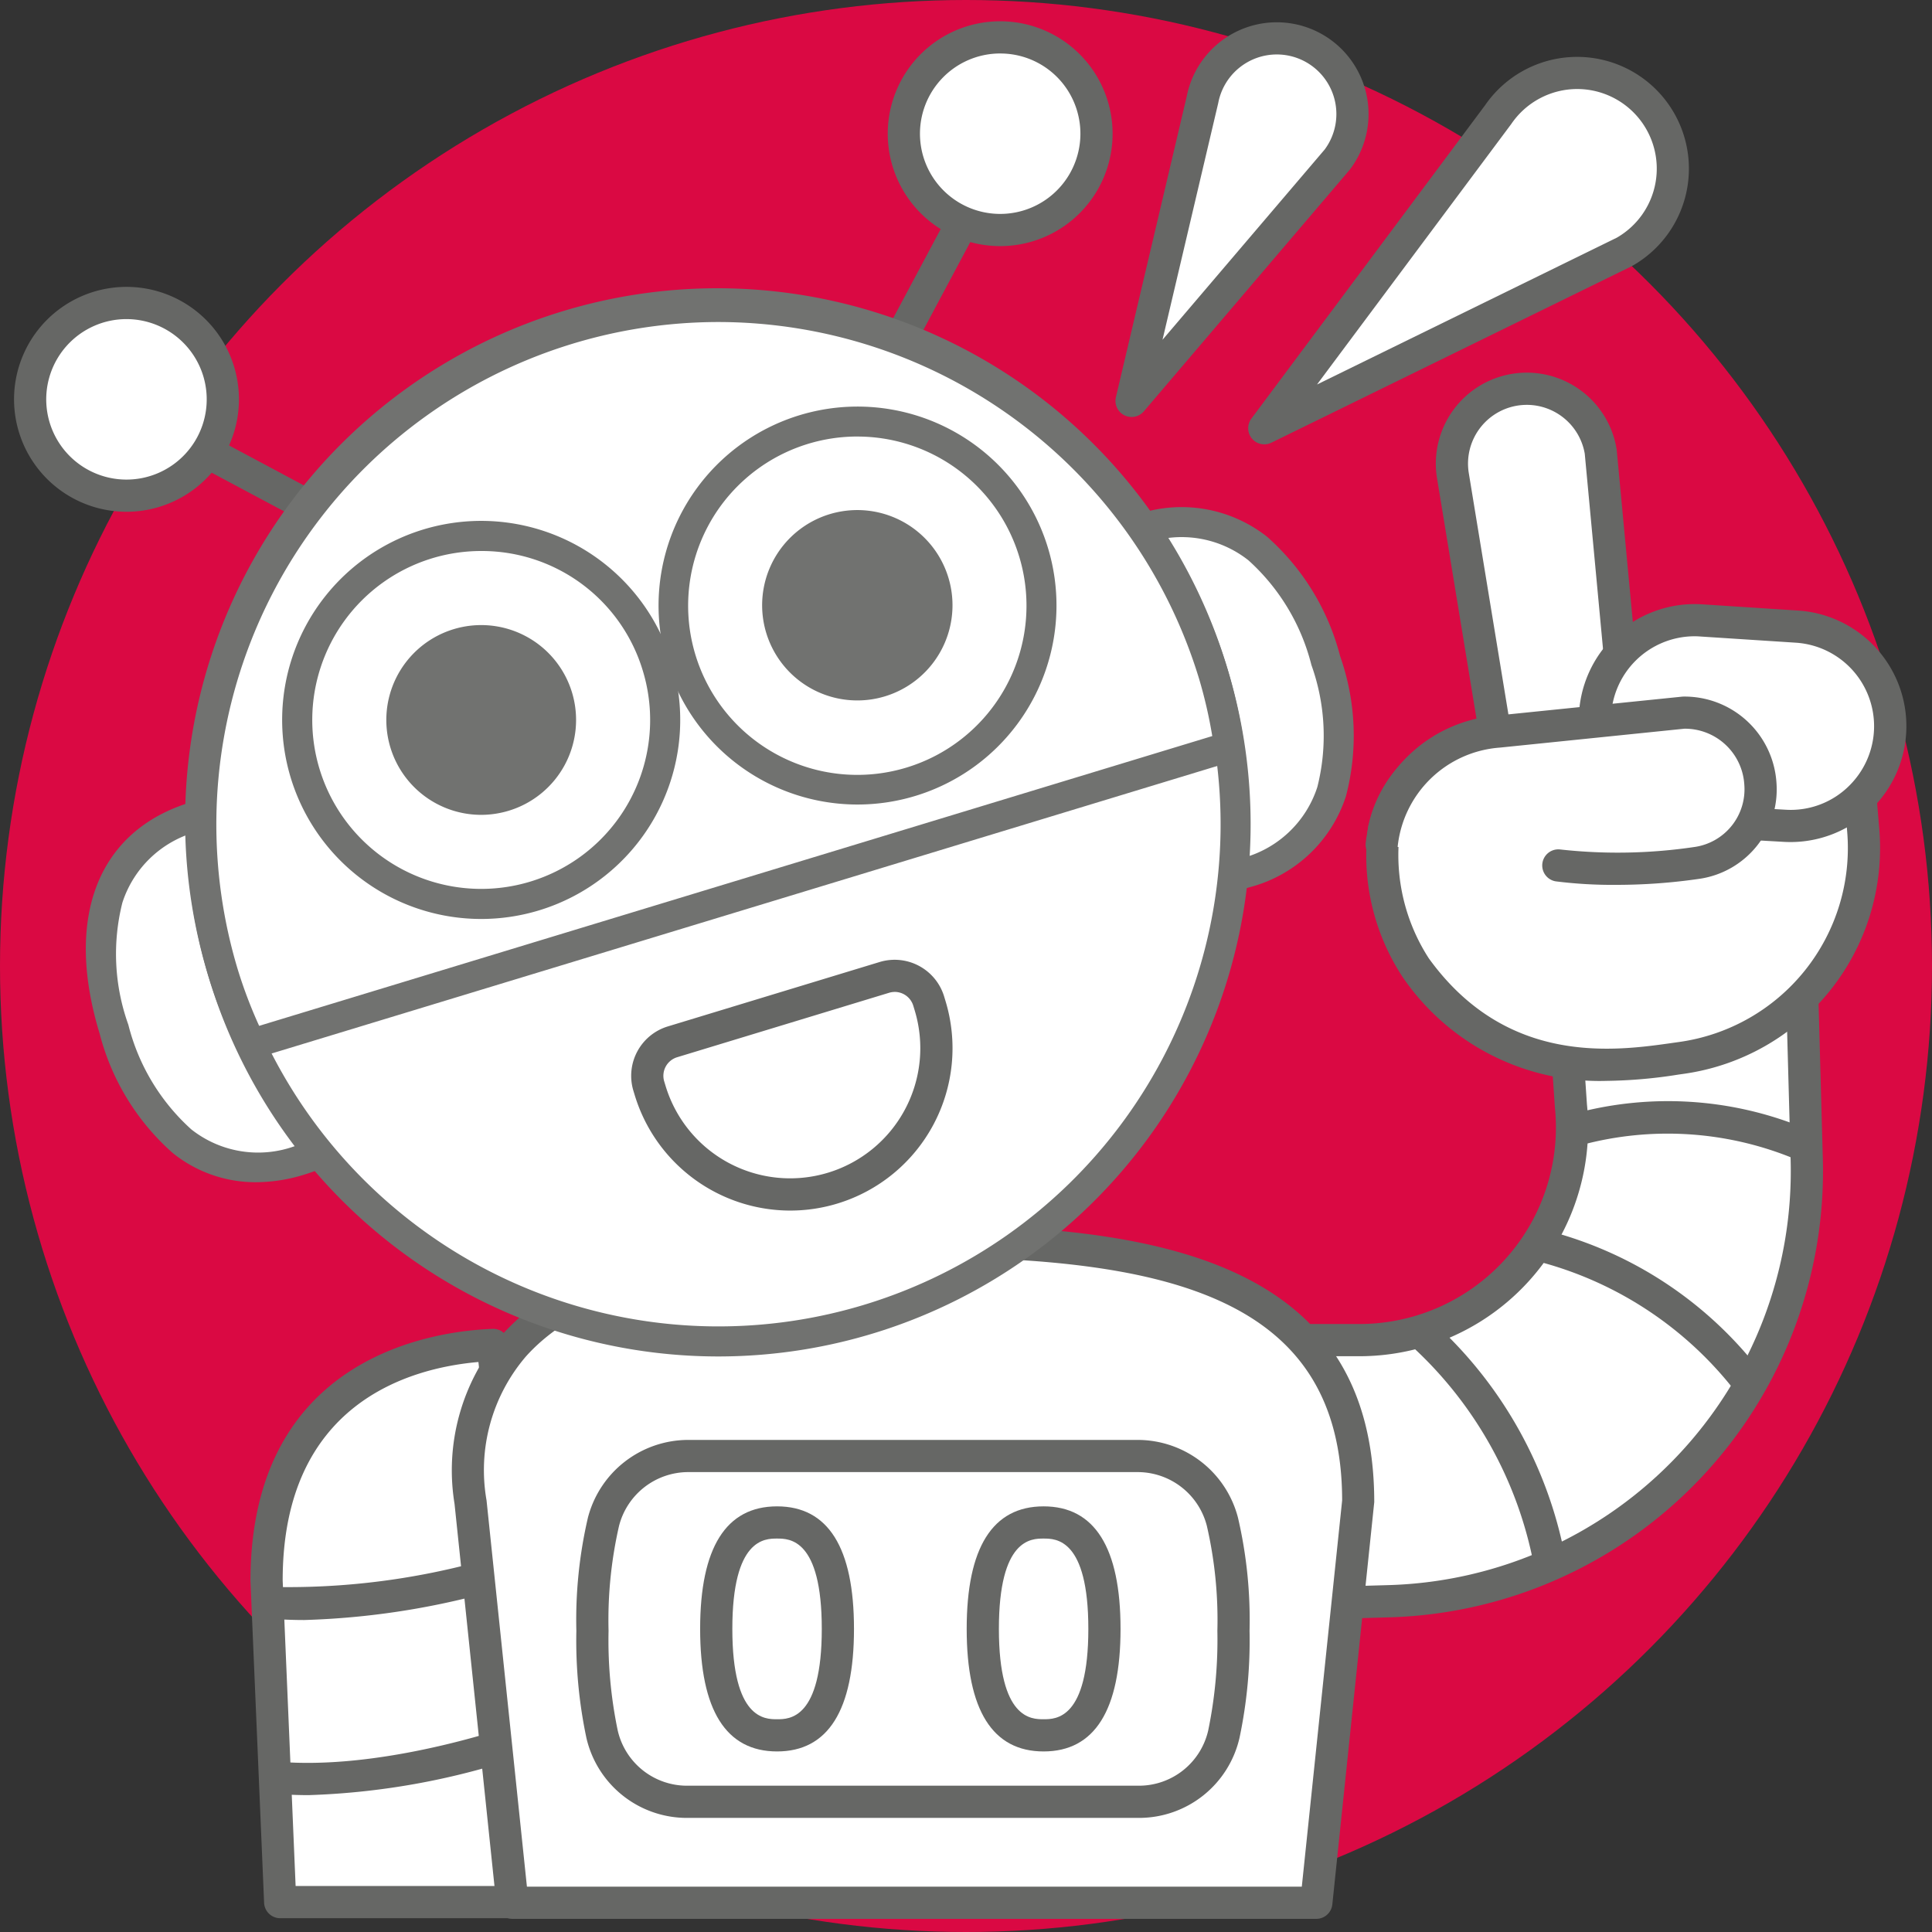
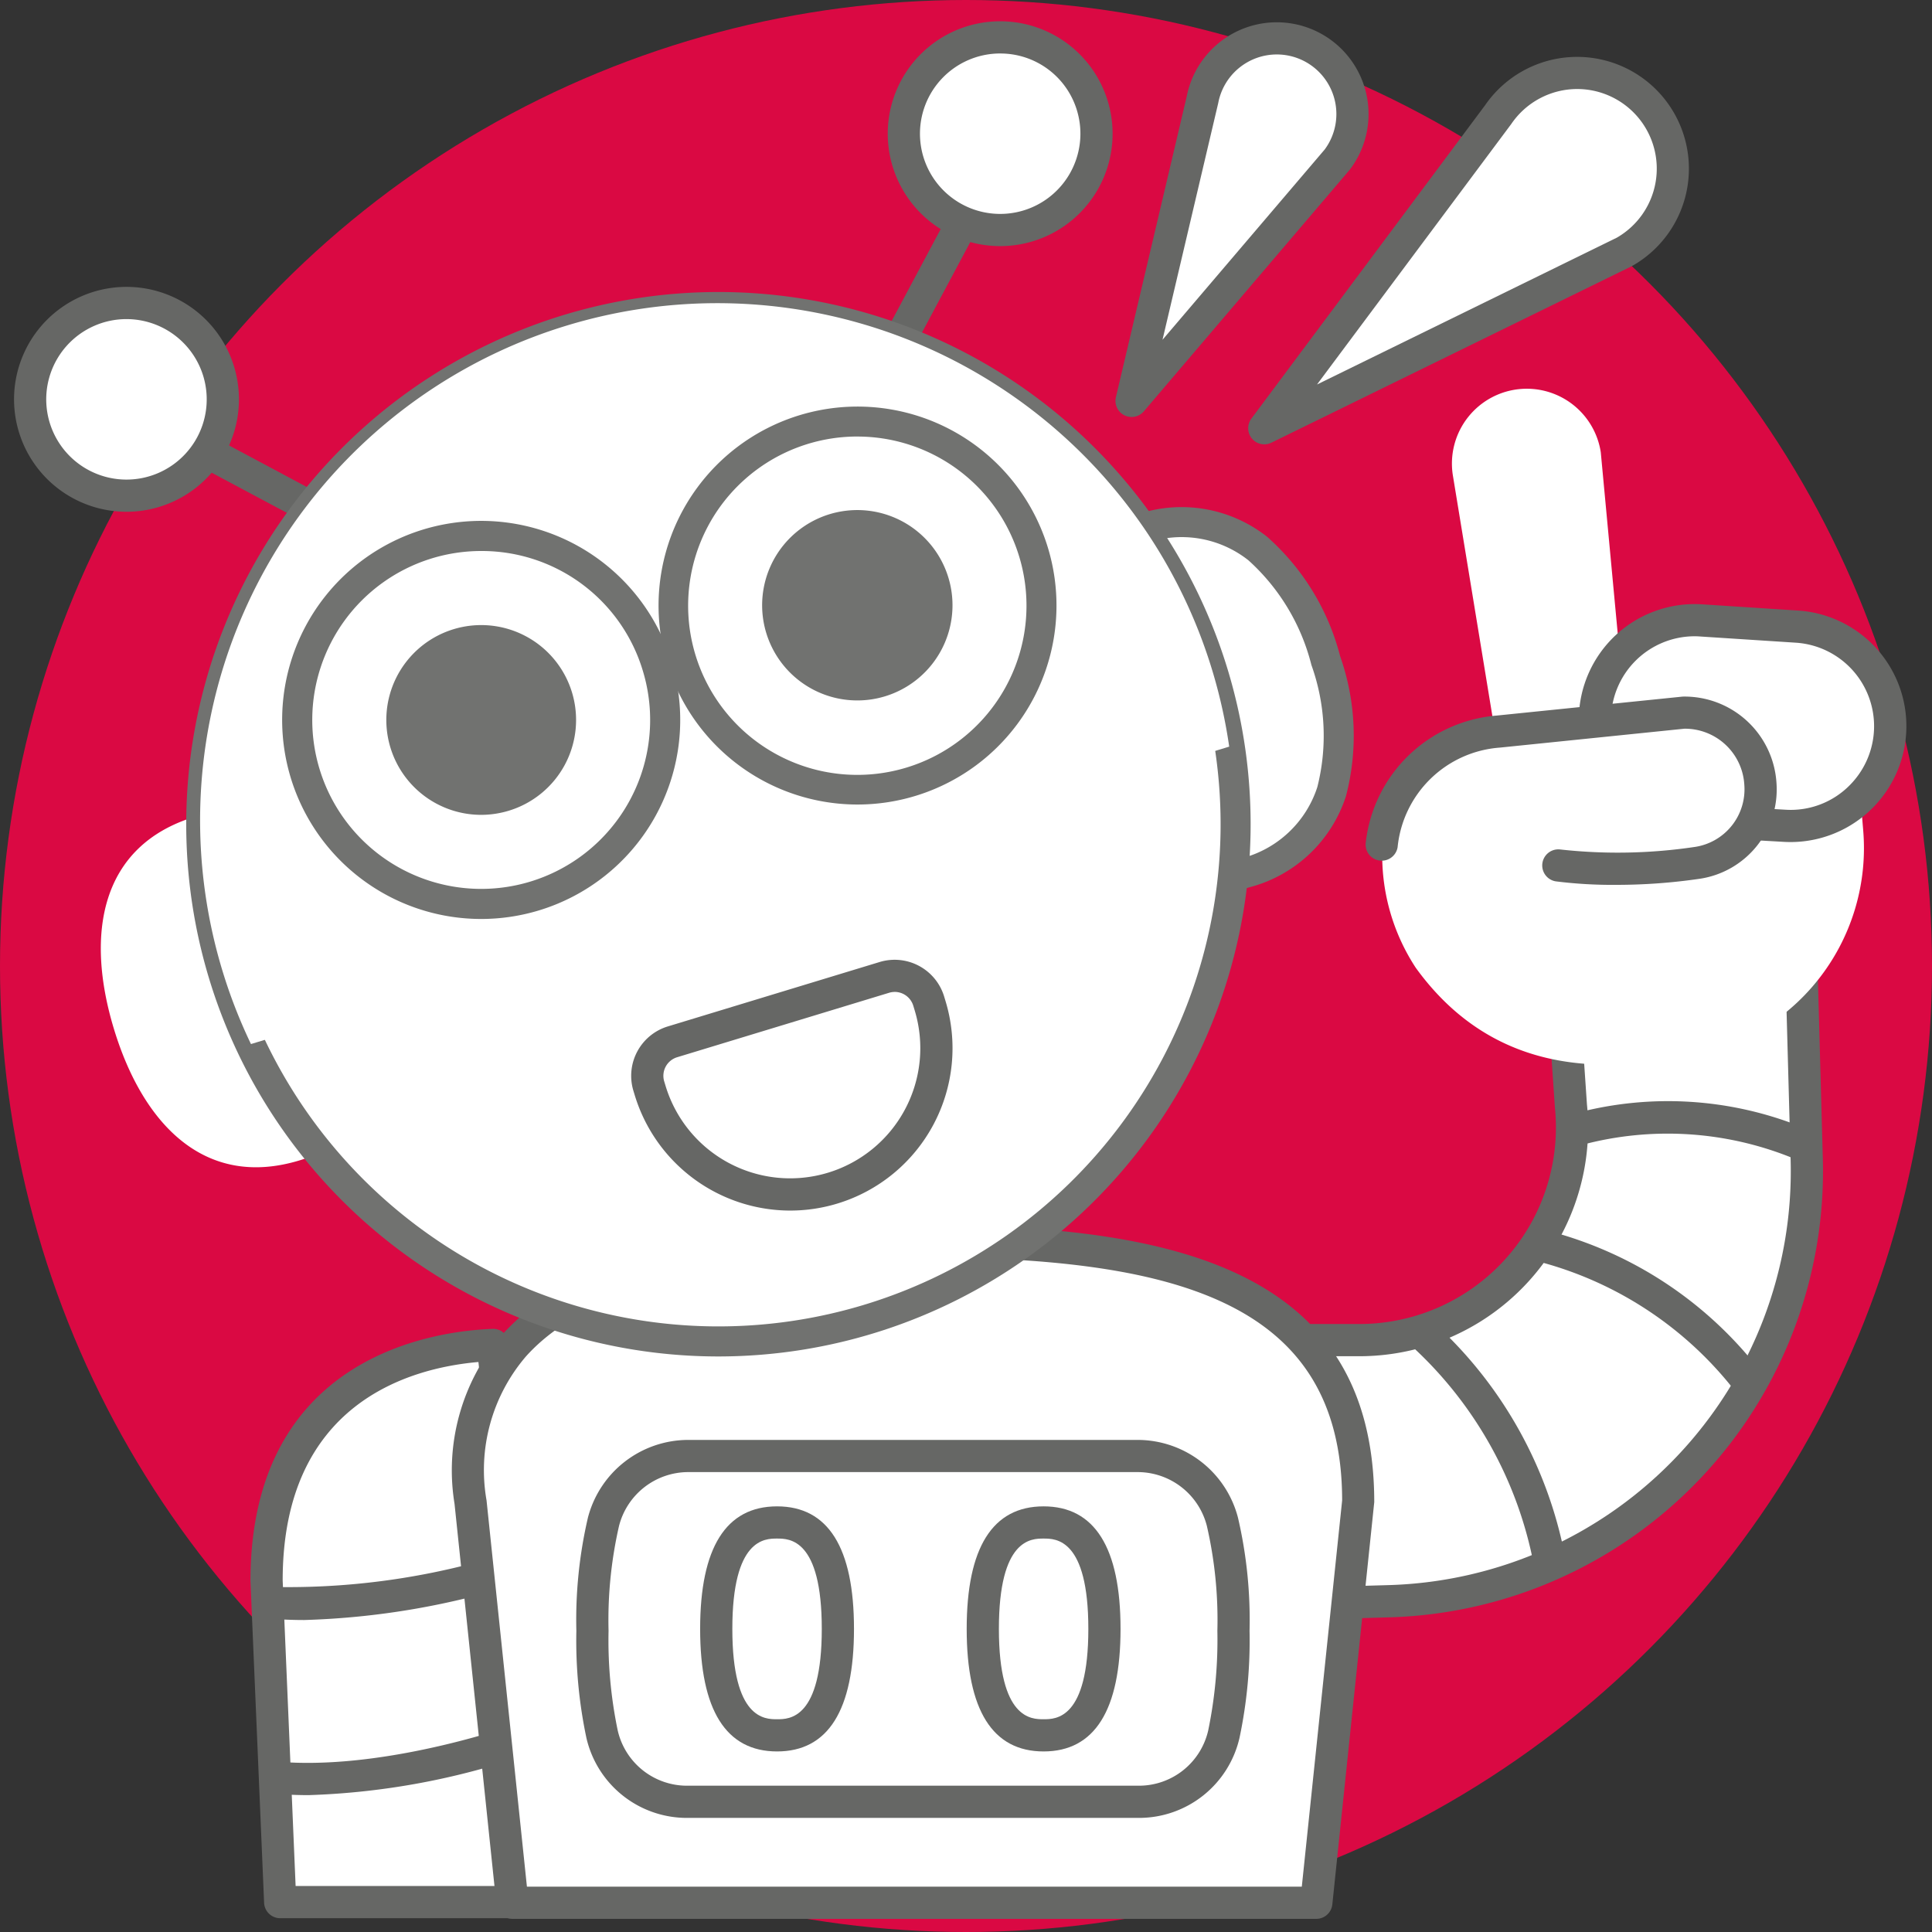
<svg xmlns="http://www.w3.org/2000/svg" width="90" height="90" viewBox="0 0 90 90">
  <rect x="0" y="0" width="90" height="90" fill="#333333" stroke="none" />
  <g id="Livello_2" data-name="Livello 2">
    <g id="Narrative">
      <g id="iconFastCash2Narrative">
        <circle cx="45" cy="45" r="45" fill="#da0943" />
        <path d="M22.957,62.654c-4.586.168-10.54,2.46-10.54,10.968l.635,14.985h12.629Z" fill="#fff" />
        <path d="M25.681,89.357H13.052a.749.749,0,0,1-.749-.718l-.635-14.984c-.001-10.522,8.619-11.653,11.262-11.75a.728.728,0,0,1,.773.671l2.724,25.953a.75.75,0,0,1-.746.828Zm-11.91-1.5H24.848L22.287,63.447c-3.211.28-9.119,1.921-9.119,10.176Z" fill="#666765" />
        <path d="M12.977,74.679A34.335,34.335,0,0,0,24.026,73.02" fill="#fff" />
        <path d="M14.168,75.467c-.416,0-.83-.013-1.239-.039a.748.748,0,0,1-.7-.796.763.763,0,0,1,.796-.7,33.876,33.876,0,0,0,10.763-1.623.75.75,0,0,1,.477,1.422A36.443,36.443,0,0,1,14.168,75.467Z" fill="#666765" />
        <path d="M13.233,82.838c5.261.339,11.268-1.877,11.268-1.877" fill="#fff" />
        <path d="M14.375,83.624c-.399,0-.796-.012-1.191-.038a.749.749,0,0,1-.699-.797.772.772,0,0,1,.796-.699c5.035.314,10.903-1.81,10.961-1.832a.75.75,0,0,1,.52,1.408A34.397,34.397,0,0,1,14.375,83.624Z" fill="#666765" />
        <path d="M59.477,62.428h3.847a9.908,9.908,0,0,0,9.855-10.931l-.476-6.985L83.862,42.988l.303,11.046A20.016,20.016,0,0,1,64.725,74.591l-4.055.115Z" fill="#fff" />
        <path d="M60.67,75.456a.75.75,0,0,1-.746-.678L58.731,62.5a.749.749,0,0,1,.746-.822h3.847a9.158,9.158,0,0,0,9.108-10.104l-.478-7.011a.75.75,0,0,1,.646-.794l11.16-1.524a.746.746,0,0,1,.587.171.754.754,0,0,1,.265.552l.303,11.045A20.794,20.794,0,0,1,64.746,75.341l-4.055.115Zm-.367-12.278L61.349,73.936l3.354-.096A19.291,19.291,0,0,0,83.415,54.054l-.279-10.209-9.638,1.316.428,6.285A10.656,10.656,0,0,1,63.324,63.178Z" fill="#666765" />
        <path d="M69.663,34.222,67.676,22.12a3.487,3.487,0,0,1,3.182-4.001h0a3.487,3.487,0,0,1,3.712,2.947l1.122,11.999,10.502-1.629.602,7.259a9.864,9.864,0,0,1-8.452,10.583h0c-2.557.361-8.342,1.407-12.392-4.195a9.536,9.536,0,0,1-1.488-6.421v0A5.363,5.363,0,0,1,69.166,34.443l7.3-.745a2.968,2.968,0,0,1,2.987,2.795h0A2.968,2.968,0,0,1,76.998,39.591" fill="#fff" />
-         <path d="M74.846,50.351a11.101,11.101,0,0,1-9.5-4.828,10.31,10.31,0,0,1-1.614-7.017,6.091,6.091,0,0,1,5.09-4.775L66.936,22.242a4.237,4.237,0,0,1,8.376-1.29l1.054,11.25,9.714-1.506a.75.75,0,0,1,.862.679l.603,7.258a10.62,10.62,0,0,1-9.095,11.388l-.266.038A22.767,22.767,0,0,1,74.846,50.351Zm1.644-15.902h-.019l-7.229.741a4.598,4.598,0,0,0-4.044,3.629,8.867,8.867,0,0,0,1.362,5.825c3.648,5.047,8.698,4.319,11.409,3.931l.271-.038a9.121,9.121,0,0,0,7.81-9.778l-.536-6.456-7.228,1.121A3.71,3.71,0,0,1,77.126,40.33a.759.759,0,0,1-.867-.611.751.751,0,0,1,.611-.867,2.218,2.218,0,0,0-.381-4.403ZM71.122,18.86c-.068,0-.138.003-.207.008a2.738,2.738,0,0,0-2.498,3.14L70.316,33.572l4.627-.473L73.824,21.136A2.741,2.741,0,0,0,71.122,18.86Z" fill="#666765" />
        <path d="M74.297,33.494l-0.0.034a4.648,4.648,0,0,0,4.382,4.685l4.459.255a4.648,4.648,0,0,0,4.897-5.036v0A4.648,4.648,0,0,0,83.705,29.189l-4.459-.289A4.648,4.648,0,0,0,74.297,33.494Z" fill="#fff" />
        <path d="M83.406,39.226q-.155,0-.311-.009l-4.459-.255a5.393,5.393,0,0,1-5.09-5.441l.001-.034a5.398,5.398,0,0,1,5.747-5.335l4.459.289a5.398,5.398,0,0,1-.348,10.785Zm-4.469-9.586a3.899,3.899,0,0,0-3.89,3.862v.015l-.001.034a3.891,3.891,0,0,0,3.676,3.914l4.459.255a3.858,3.858,0,0,0,3.018-1.174,3.898,3.898,0,0,0-2.543-6.607l-4.459-.289C79.11,29.643,79.023,29.64,78.937,29.64Z" fill="#666765" />
        <path d="M72.578,40.314A24.709,24.709,0,0,0,79.092,40.19a3.456,3.456,0,0,0,2.914-3.677h0a3.523,3.523,0,0,0-3.546-3.318l-8.664.884a5.928,5.928,0,0,0-5.432,5.288" fill="#fff" />
        <path d="M75.28,41.22a21.122,21.122,0,0,1-2.811-.164.75.75,0,0,1,.216-1.484,24.358,24.358,0,0,0,6.297-.123,2.713,2.713,0,0,0,2.275-2.891,2.771,2.771,0,0,0-2.768-2.612h-.023l-8.594.88a5.164,5.164,0,0,0-4.766,4.641.75.75,0,0,1-1.486-.199,6.684,6.684,0,0,1,6.1-5.934l8.664-.884a4.291,4.291,0,0,1,4.371,4.02,4.208,4.208,0,0,1-3.552,4.463A26.848,26.848,0,0,1,75.28,41.22Z" fill="#666765" />
-         <path d="M66.282,62.165a19.125,19.125,0,0,1,5.927,10.701" fill="#fff" />
        <path d="M72.207,73.616a.752.752,0,0,1-.742-.646,18.519,18.519,0,0,0-5.676-10.239.75.75,0,0,1,.984-1.133,19.727,19.727,0,0,1,6.178,11.164.75.75,0,0,1-.639.846A.767.767,0,0,1,72.207,73.616Z" fill="#666765" />
        <path d="M72.01,58.082a17.678,17.678,0,0,1,9.412,6.267" fill="#fff" />
        <path d="M81.423,65.099a.749.749,0,0,1-.612-.316,17.082,17.082,0,0,0-8.978-5.972.75.75,0,1,1,.354-1.457A18.292,18.292,0,0,1,82.035,63.915a.751.751,0,0,1-.611,1.184Z" fill="#666765" />
        <path d="M73.485,52.613a16.095,16.095,0,0,1,10.275.627" fill="#fff" />
        <path d="M83.759,53.99a.744.744,0,0,1-.31-.067,15.47,15.47,0,0,0-9.752-.591.75.75,0,0,1-.426-1.438,16.706,16.706,0,0,1,10.8.663.75.75,0,0,1-.312,1.433Z" fill="#666765" />
        <path d="M42.594,57.811h0c-10.766,0-21.822,1.847-20.674,12.164L23.869,88.637h37.45L63.268,69.975C63.268,59.209,53.36,57.811,42.594,57.811Z" fill="#fff" />
        <path d="M61.319,89.387H23.87a.75.75,0,0,1-.746-.672L21.174,70.054a9.68,9.68,0,0,1,2.202-7.859c3.135-3.502,9.241-5.134,19.218-5.134,11.127,0,21.424,1.564,21.424,12.915L62.065,88.715A.75.75,0,0,1,61.319,89.387Zm-36.773-1.5H60.643L62.522,69.897c-.004-9.396-7.969-11.337-19.928-11.337-9.389,0-15.31,1.516-18.1,4.635a8.142,8.142,0,0,0-1.829,6.697Z" fill="#666765" />
        <line x1="46.437" y1="7.365" x2="39.716" y2="19.959" fill="#fff" />
        <path d="M39.714,20.709a.75.75,0,0,1-.661-1.103L45.775,7.012a.75.75,0,0,1,1.324.706L40.377,20.312A.751.751,0,0,1,39.714,20.709Z" fill="#666765" />
        <circle cx="46.594" cy="6.228" r="4.486" fill="#fff" />
        <path d="M46.597,11.465a5.237,5.237,0,1,1,1.52-.227A5.246,5.246,0,0,1,46.597,11.465Zm-.006-8.974a3.737,3.737,0,1,0,3.577,2.65A3.726,3.726,0,0,0,46.591,2.492Z" fill="#666765" />
        <line x1="6.656" y1="19.46" x2="19.25" y2="26.181" fill="#fff" />
        <path d="M19.249,26.931a.749.749,0,0,1-.353-.088L6.303,20.122a.75.75,0,1,1,.707-1.323l12.594,6.721a.75.75,0,0,1-.354,1.412Z" fill="#666765" />
        <circle cx="5.893" cy="18.603" r="4.486" fill="#fff" />
        <path d="M5.897,23.84a5.238,5.238,0,1,1,1.521-.227A5.246,5.246,0,0,1,5.897,23.84Zm.001-8.975a3.738,3.738,0,1,0,3.57,2.651,3.742,3.742,0,0,0-3.57-2.651Z" fill="#666765" />
        <path d="M19.525,43.615A8.367,8.367,0,0,0,9.086,38.044c-4.421,1.344-5.121,5.473-3.777,9.894S9.533,55.399,13.954,54.055A8.367,8.367,0,0,0,19.525,43.615Z" fill="#fff" />
-         <path d="M11.931,55.072A6.139,6.139,0,0,1,8.041,53.707a11.125,11.125,0,0,1-3.402-5.566c-1.652-5.431-.066-9.456,4.242-10.767a9.08,9.08,0,0,1,11.313,6.038v-.001a9.068,9.068,0,0,1-6.038,11.313A7.641,7.641,0,0,1,11.931,55.072Zm-.416-16.69a7.631,7.631,0,0,0-2.227.332,5.024,5.024,0,0,0-3.587,3.336,9.76,9.76,0,0,0,.277,5.684,9.766,9.766,0,0,0,2.934,4.877,5.017,5.017,0,0,0,4.837.774,7.665,7.665,0,0,0,5.105-9.565v-.001A7.68,7.68,0,0,0,11.515,38.382Z" fill="#717270" />
        <path d="M47.544,35.096a8.367,8.367,0,0,0,10.439,5.571c4.421-1.344,5.121-5.473,3.777-9.894s-4.224-7.461-8.645-6.117A8.367,8.367,0,0,0,47.544,35.096Z" fill="#fff" />
        <path d="M55.554,41.73a9.085,9.085,0,0,1-8.681-6.43v-.001a9.079,9.079,0,0,1,6.038-11.313,6.434,6.434,0,0,1,6.116,1.019,11.123,11.123,0,0,1,3.402,5.565,11.129,11.129,0,0,1,.271,6.518,6.429,6.429,0,0,1-4.514,4.25A9.063,9.063,0,0,1,55.554,41.73ZM48.213,34.893a7.676,7.676,0,0,0,9.566,5.105,5.024,5.024,0,0,0,3.588-3.336,9.764,9.764,0,0,0-.277-5.685,9.767,9.767,0,0,0-2.934-4.876,5.017,5.017,0,0,0-4.837-.774A7.677,7.677,0,0,0,48.213,34.893Z" fill="#717270" />
        <circle cx="33.469" cy="38.396" r="24.092" fill="#fff" />
        <path d="M33.482,63.189A24.793,24.793,0,1,1,57.189,31.184h0a24.799,24.799,0,0,1-23.707,32.005Zm-.026-48.188A23.394,23.394,0,1,0,55.849,31.591h0A23.436,23.436,0,0,0,33.455,15.001Z" fill="#717270" />
        <path d="M57.261,34.781A24.093,24.093,0,1,0,11.691,48.636Z" fill="#fff" />
-         <path d="M11.691,49.336a.7.7,0,0,1-.634-.402A24.793,24.793,0,1,1,57.954,34.674a.7.7,0,0,1-.488.776L11.895,49.306A.708.708,0,0,1,11.691,49.336ZM33.455,15.001A23.4,23.4,0,0,0,11.088,45.201a21.797,21.797,0,0,0,.984,2.587L56.472,34.289a21.785,21.785,0,0,0-.623-2.698A23.436,23.436,0,0,0,33.455,15.001Z" fill="#717270" />
        <circle cx="22.417" cy="33.538" r="8.569" fill="#fff" />
        <path d="M22.422,42.809a9.272,9.272,0,1,1,2.691-.401A9.287,9.287,0,0,1,22.422,42.809ZM22.413,25.668A7.87,7.87,0,1,0,29.946,31.249,7.829,7.829,0,0,0,22.413,25.668Z" fill="#717270" />
        <circle cx="22.417" cy="33.538" r="3.718" fill="#717270" />
        <path d="M22.411,37.959a4.42,4.42,0,1,1,4.234-5.706h0a4.419,4.419,0,0,1-2.943,5.513A4.444,4.444,0,0,1,22.411,37.959Zm.011-7.44a3.019,3.019,0,0,0-1.426,5.683,3.019,3.019,0,0,0,4.31-3.541h0a3.023,3.023,0,0,0-2.884-2.142Z" fill="#717270" />
        <circle cx="39.946" cy="28.209" r="8.569" fill="#fff" />
        <path d="M39.951,37.478a9.269,9.269,0,1,1,8.864-11.966h0a9.271,9.271,0,0,1-8.864,11.966Zm.006-17.143a7.881,7.881,0,1,0,3.694.93A7.875,7.875,0,0,0,39.956,20.336Z" fill="#717270" />
        <circle cx="39.946" cy="28.209" r="3.718" fill="#717270" />
        <path d="M39.94,32.629a4.434,4.434,0,1,1,1.291-.193A4.399,4.399,0,0,1,39.94,32.629Zm.01-7.441a3.024,3.024,0,0,0-2.892,3.898,3.018,3.018,0,1,0,5.775-1.756h0a3.023,3.023,0,0,0-2.884-2.142Z" fill="#717270" />
        <path d="M36.812,56.393a7.578,7.578,0,0,1-7.24-5.364l-.065-.214a2.405,2.405,0,0,1,1.602-3l9.872-3.002a2.409,2.409,0,0,1,2.999,1.602l.065.214a7.564,7.564,0,0,1-5.036,9.437h0A7.552,7.552,0,0,1,36.812,56.393Zm1.979-1.046h0Zm2.89-9.139a.911.911,0,0,0-.265.04l-9.872,3.002a.904.904,0,0,0-.602,1.128l.065.214A6.063,6.063,0,1,0,42.609,47.064l-.065-.214a.907.907,0,0,0-.863-.643Z" fill="#666765" />
        <path d="M53.022,67.826H32.036a4.077,4.077,0,0,0-3.923,3.065,20.311,20.311,0,0,0-.514,5.077,21.322,21.322,0,0,0,.446,4.812,4.071,4.071,0,0,0,3.946,3.155H53.067a4.071,4.071,0,0,0,3.946-3.155,21.322,21.322,0,0,0,.446-4.812,20.31,20.31,0,0,0-.514-5.077A4.077,4.077,0,0,0,53.022,67.826Z" fill="#fff" />
        <path d="M53.067,84.685H31.991a4.802,4.802,0,0,1-4.675-3.732,21.913,21.913,0,0,1-.467-4.984,21.044,21.044,0,0,1,.538-5.269,4.834,4.834,0,0,1,4.648-3.623H53.022a4.834,4.834,0,0,1,4.648,3.623,21.017,21.017,0,0,1,.539,5.269,21.95,21.95,0,0,1-.467,4.983A4.803,4.803,0,0,1,53.067,84.685ZM32.036,68.576A3.333,3.333,0,0,0,28.837,71.082a19.655,19.655,0,0,0-.488,4.886,20.553,20.553,0,0,0,.426,4.639,3.31,3.31,0,0,0,3.216,2.578H53.067a3.31,3.31,0,0,0,3.217-2.578,20.893,20.893,0,0,0,.426-4.639,19.539,19.539,0,0,0-.49-4.886,3.33,3.33,0,0,0-3.197-2.506Z" fill="#666765" />
        <ellipse cx="36.198" cy="75.88" rx="2.833" ry="4.958" fill="#fff" />
        <path d="M36.199,81.589c-2.378,0-3.584-1.921-3.584-5.709,0-3.787,1.206-5.708,3.584-5.708s3.583,1.921,3.583,5.708C39.782,79.668,38.577,81.589,36.199,81.589Zm0-9.917c-.57,0-2.084,0-2.084,4.208,0,4.209,1.514,4.209,2.084,4.209.569,0,2.083,0,2.083-4.209C38.282,71.672,36.768,71.672,36.199,71.672Z" fill="#666765" />
        <ellipse cx="48.615" cy="75.88" rx="2.833" ry="4.958" fill="#fff" />
        <path d="M48.615,81.589c-2.378,0-3.583-1.921-3.583-5.709,0-3.787,1.205-5.708,3.583-5.708s3.584,1.921,3.584,5.708C52.199,79.668,50.993,81.589,48.615,81.589Zm0-9.917c-.569,0-2.083,0-2.083,4.208,0,4.209,1.514,4.209,2.083,4.209.57,0,2.084,0,2.084-4.209C50.699,71.672,49.185,71.672,48.615,71.672Z" fill="#666765" />
        <path d="M52.714,18.675,56.013,4.66A3.525,3.525,0,0,1,60.721,2.014l0,0a3.525,3.525,0,0,1,1.561,5.435Z" fill="#fff" />
        <path d="M52.713,19.425a.751.751,0,0,1-.73-.922l3.3-14.015a4.275,4.275,0,1,1,7.596,3.415l-9.594,11.258A.75.75,0,0,1,52.713,19.425ZM59.477,2.537a2.777,2.777,0,0,0-2.727,2.263L54.154,15.829l7.557-8.867a2.777,2.777,0,0,0-1.254-4.247A2.777,2.777,0,0,0,59.477,2.537Z" fill="#666765" />
        <path d="M58.896,19.949l10.884-14.594A4.458,4.458,0,0,1,76.573,4.655l0,0a4.458,4.458,0,0,1-.926,7.09Z" fill="#fff" />
        <path d="M58.896,20.699a.75.75,0,0,1-.602-1.198L69.178,4.907a5.207,5.207,0,1,1,6.835,7.493L59.226,20.622A.746.746,0,0,1,58.896,20.699ZM73.473,4.147A3.717,3.717,0,0,0,70.401,5.776L61.351,17.912,75.317,11.072a3.709,3.709,0,0,0-1.844-6.925Z" fill="#666765" />
      </g>
    </g>
  </g>
</svg>